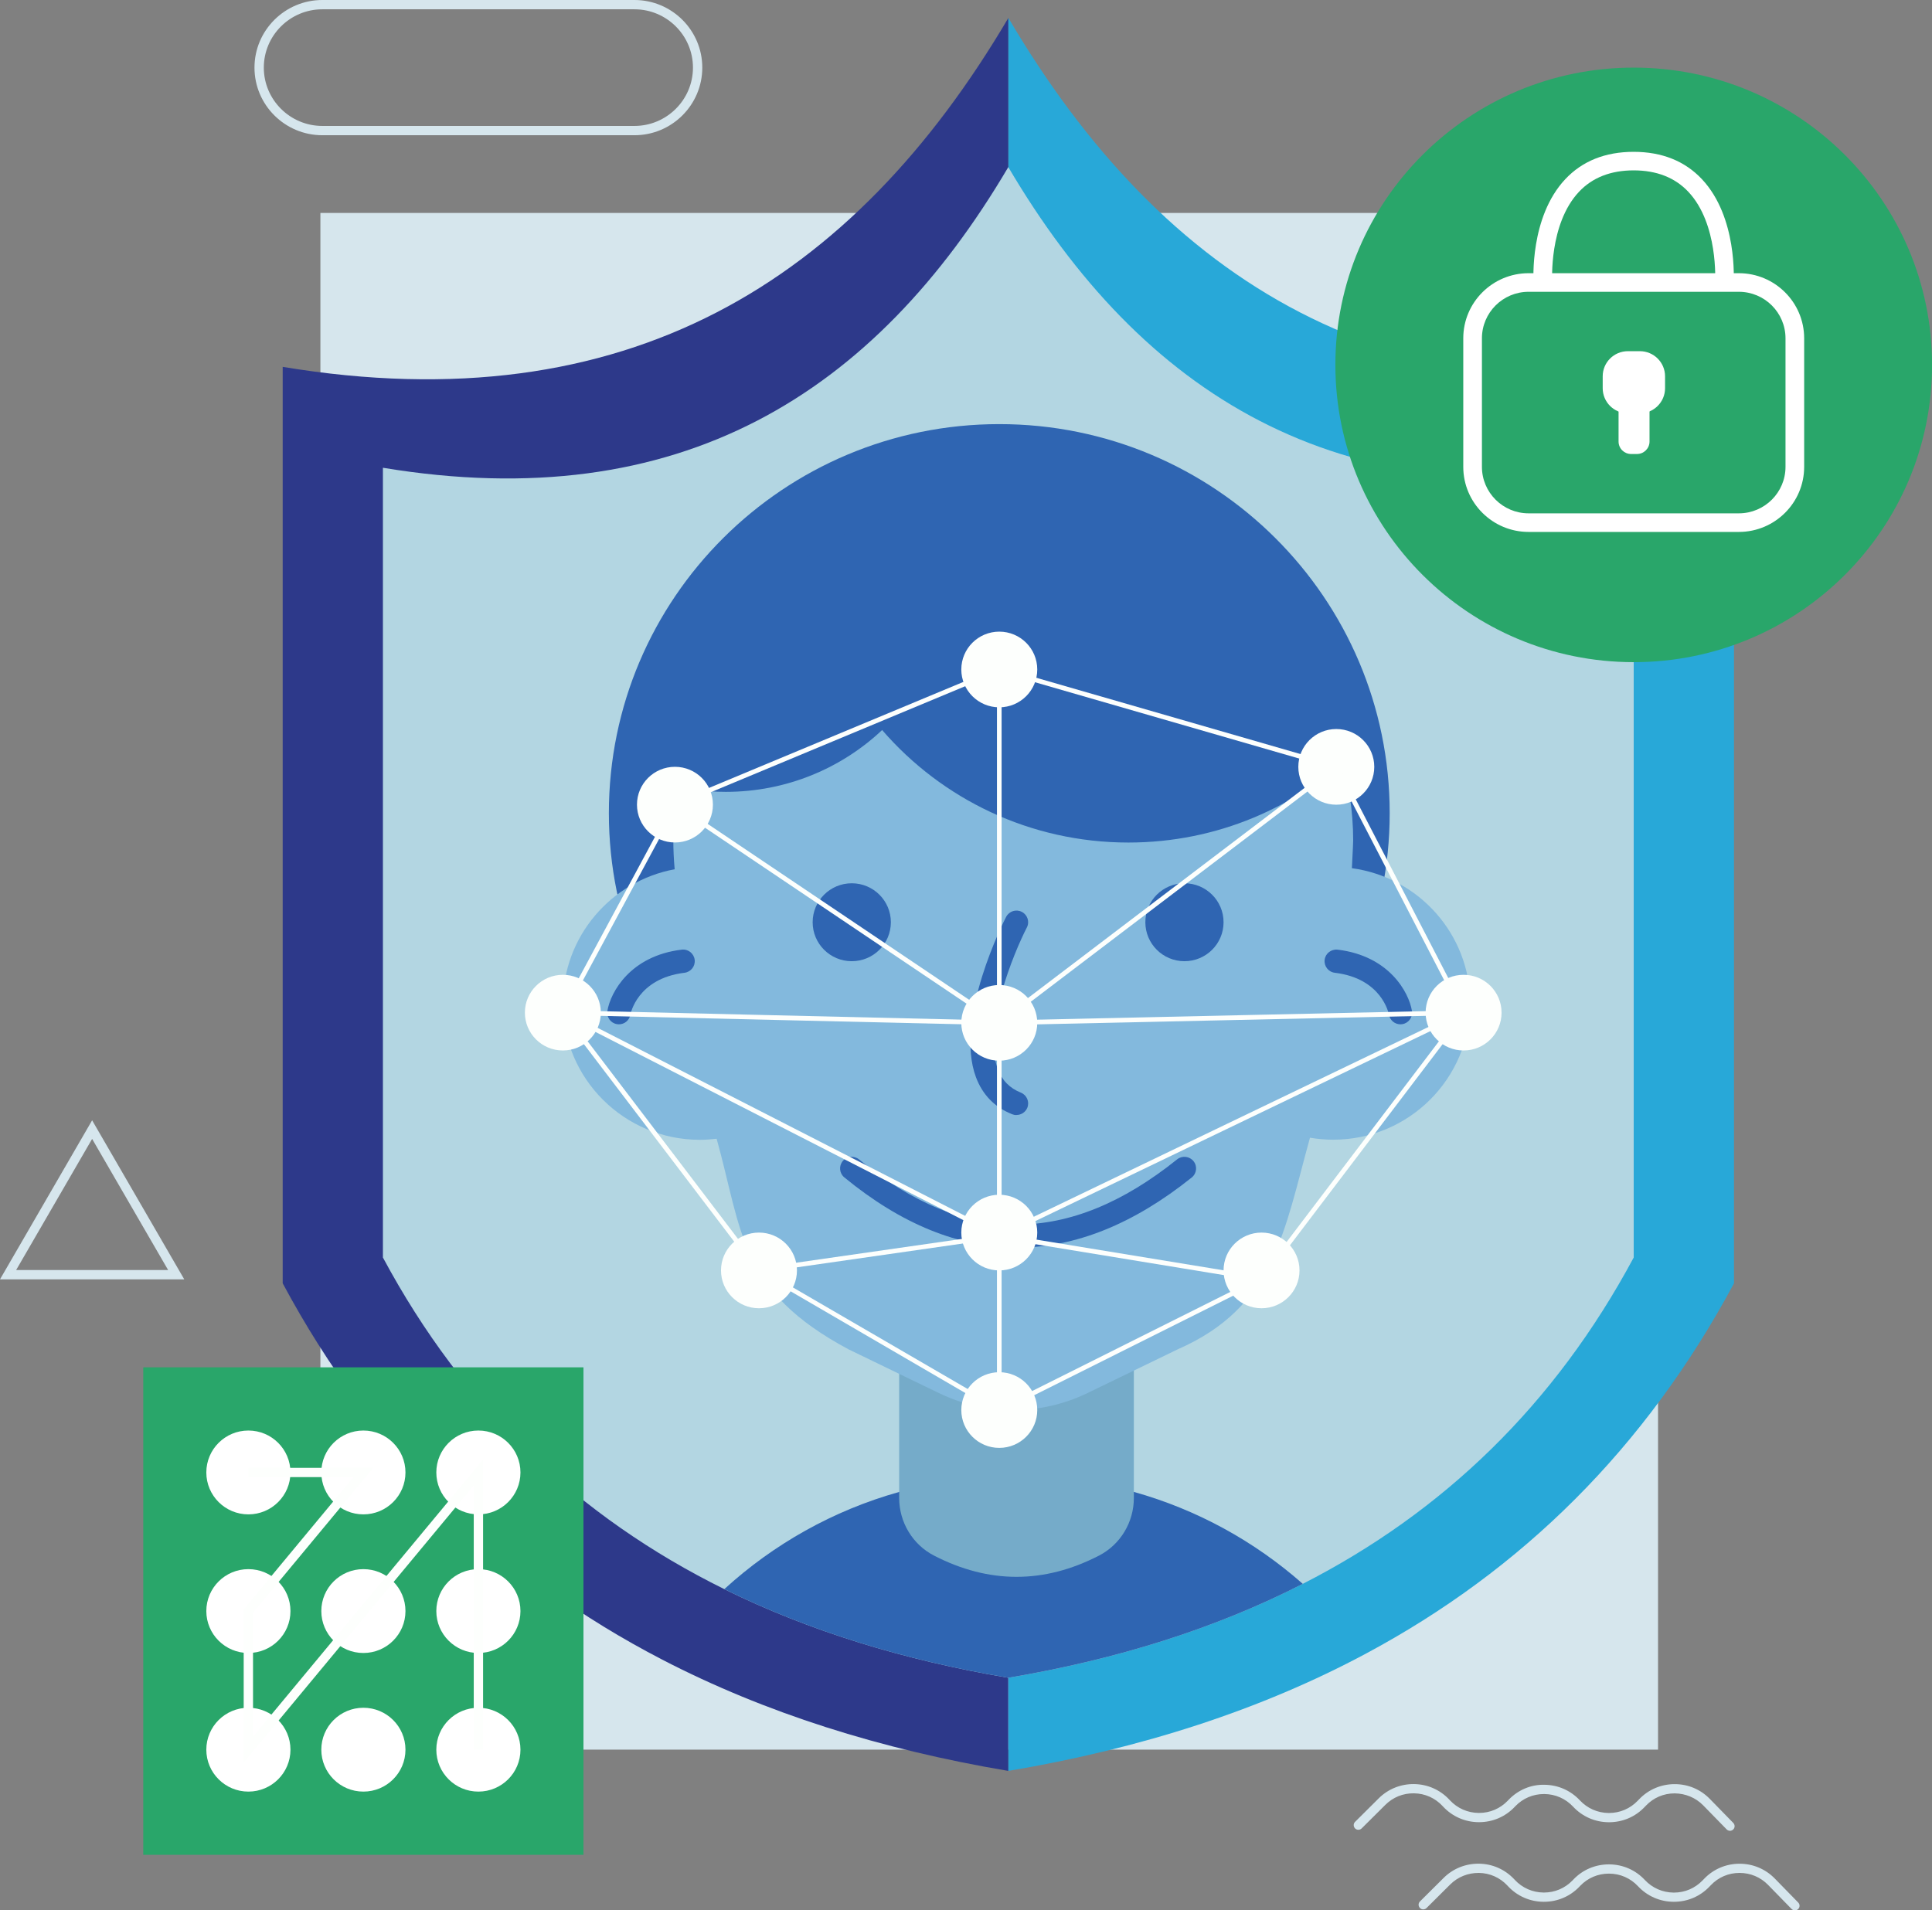
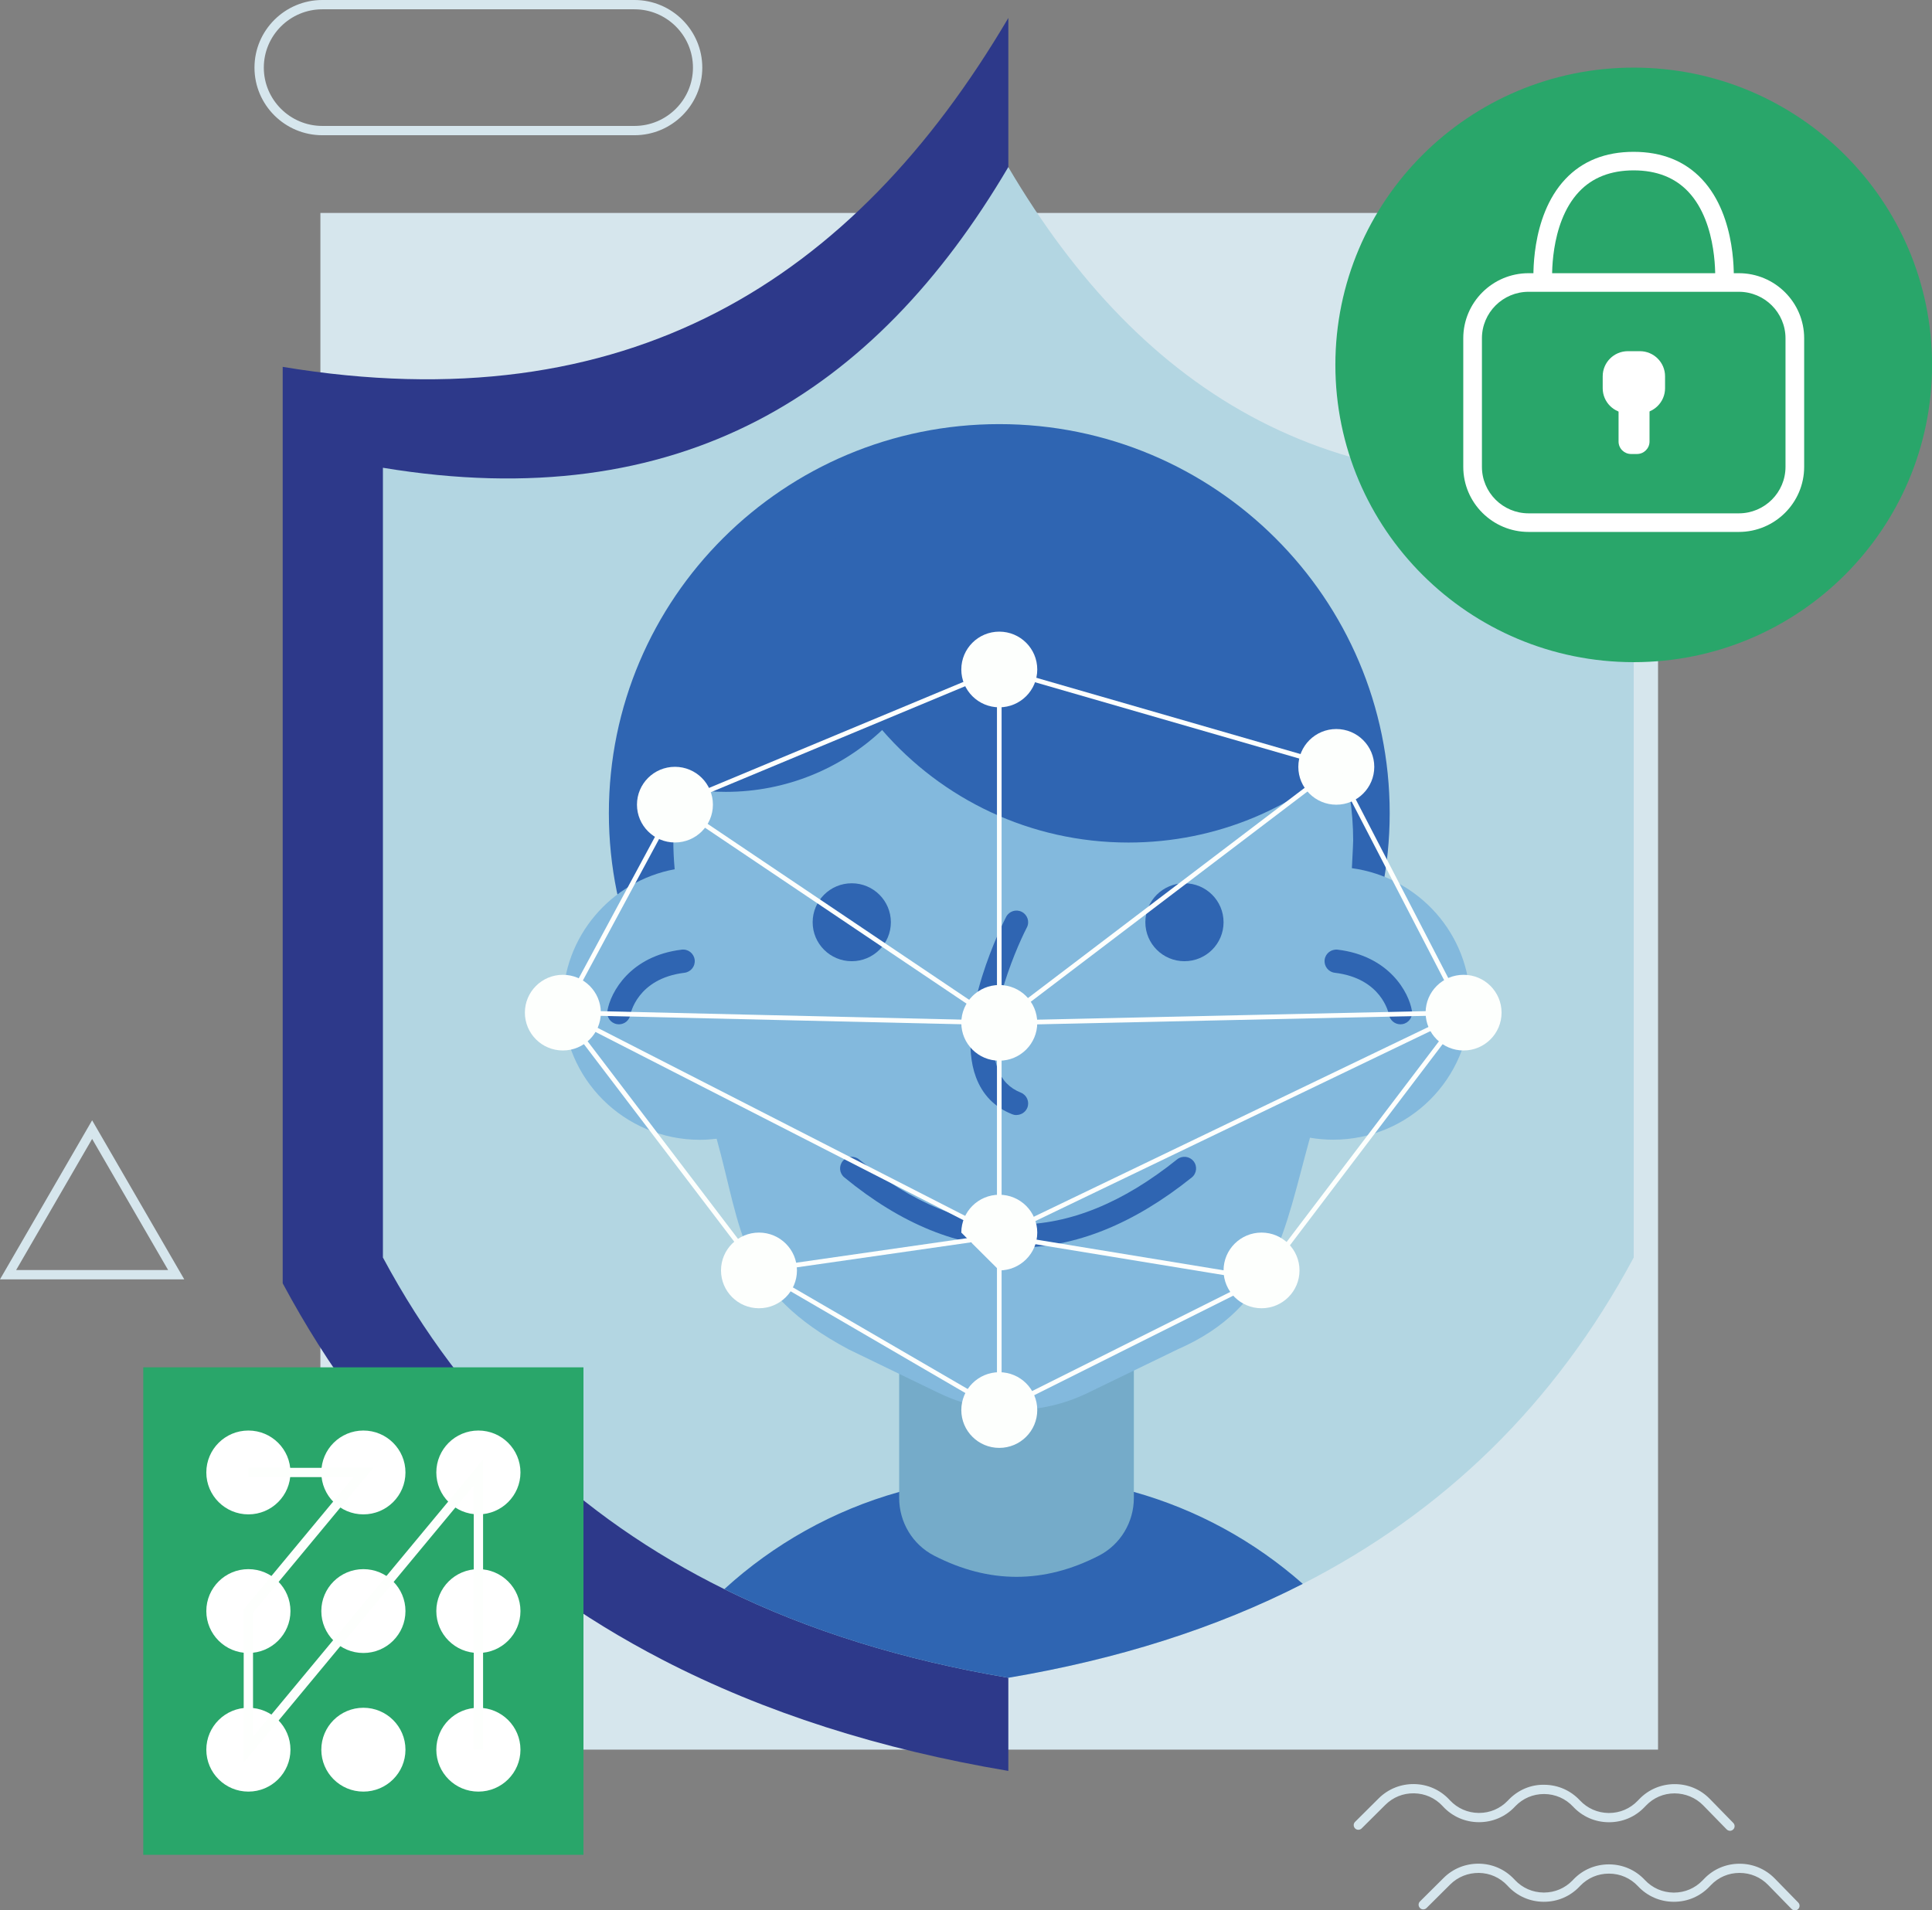
<svg xmlns="http://www.w3.org/2000/svg" width="272" height="269" viewBox="0 0 272 269" fill="none">
  <rect x="0" y="0" width="272" height="269" fill="#808080" stroke="none" />
  <g clip-path="url(#clip0_539_173)">
    <path d="M233.43 29.986H45.108V246.371H233.43V29.986Z" fill="#D6E6ED" />
    <path d="M141.961 2.528V249.368C123.933 246.333 107.644 241.164 93.239 233.702C70.578 221.963 52.573 204.533 39.8 180.708V51.661C88.302 59.684 120.144 39.567 141.961 2.528Z" fill="#2D398A" />
-     <path d="M244.123 51.661V180.708C231.661 203.943 214.233 221.1 192.355 232.824C177.547 240.763 160.688 246.212 141.969 249.368V2.528C163.779 39.567 195.62 59.684 244.13 51.661H244.123Z" fill="#28A8D8" />
    <path d="M230.005 65.867V177.075C218.896 197.797 203.199 212.919 183.409 223.03C171.13 229.312 157.271 233.671 141.961 236.252C127.259 233.77 113.886 229.652 101.972 223.772C81.498 213.661 65.293 198.312 53.909 177.075V65.867C95.714 72.784 123.151 55.445 141.954 23.53C160.749 55.445 188.193 72.784 229.998 65.867H230.005Z" fill="#B3D6E2" />
    <path d="M140.686 169.28C171.042 169.28 195.651 144.755 195.651 114.501C195.651 84.247 171.042 59.721 140.686 59.721C110.329 59.721 85.721 84.247 85.721 114.501C85.721 144.755 110.329 169.28 140.686 169.28Z" fill="#2F65B2" />
    <path d="M183.409 223.03C171.13 229.312 157.271 233.671 141.961 236.252C127.259 233.77 113.886 229.652 101.972 223.772C108.897 217.445 117.289 212.692 126.584 210.088C131.489 208.711 136.638 207.931 141.961 207.833C142.349 207.833 142.721 207.818 143.108 207.818C148.834 207.818 154.385 208.605 159.632 210.081C168.563 212.578 176.65 217.059 183.409 223.023V223.03Z" fill="#2F65B2" />
    <path d="M126.591 188.072V210.929C126.591 214.334 128.467 217.483 131.497 219.049C139.243 223.038 146.989 223.038 154.727 219.049C157.757 217.483 159.632 214.334 159.632 210.929V188.072C159.632 183.001 155.509 178.892 150.421 178.892H135.795C130.707 178.892 126.584 183.001 126.584 188.072H126.591Z" fill="#75ABC9" />
    <path d="M206.981 141.27C206.981 151.881 198.346 160.486 187.7 160.486C186.583 160.486 185.497 160.387 184.427 160.206C180.789 173.322 179.46 184.038 165.806 190.002L161.25 192.212L153.094 196.163C146.495 199.357 138.787 199.357 132.188 196.163L128.209 194.24L119.476 190.01C104.03 181.768 104.531 173.412 100.893 160.35C100.119 160.44 99.337 160.501 98.531 160.501C87.885 160.501 79.251 151.896 79.251 141.285C79.251 131.878 86.032 124.06 94.985 122.402C94.864 121.063 94.795 119.715 94.795 118.346C94.795 115.719 95.016 113.146 95.441 110.641C97.544 98.131 104.705 87.331 114.745 80.383C120.227 76.591 126.568 73.942 133.426 72.807C135.932 72.383 138.506 72.164 141.134 72.164C162.511 72.164 182.634 86.589 188.672 106.214C189.864 110.073 190.509 114.153 190.509 118.346C190.509 118.346 190.471 119.783 190.327 122.251C199.736 123.53 206.988 131.56 206.988 141.285L206.981 141.27Z" fill="#83B9DD" />
    <path d="M87.133 144.237C87.042 144.237 86.951 144.229 86.86 144.214C85.963 144.063 85.364 143.223 85.515 142.329C85.956 139.741 88.705 134.602 95.972 133.724C96.884 133.611 97.689 134.254 97.802 135.155C97.909 136.055 97.271 136.865 96.367 136.979C89.684 137.788 88.758 142.821 88.751 142.874C88.614 143.677 87.923 144.237 87.133 144.237Z" fill="#2F65B2" />
    <path d="M197.162 144.237C196.379 144.237 195.688 143.677 195.544 142.882C195.499 142.64 194.496 137.766 187.927 136.979C187.024 136.873 186.386 136.055 186.492 135.155C186.598 134.254 187.419 133.626 188.322 133.724C195.59 134.602 198.346 139.734 198.779 142.329C198.931 143.223 198.331 144.063 197.435 144.214C197.344 144.229 197.253 144.237 197.162 144.237Z" fill="#2F65B2" />
    <path d="M119.916 135.351C122.957 135.351 125.422 132.895 125.422 129.864C125.422 126.834 122.957 124.377 119.916 124.377C116.875 124.377 114.411 126.834 114.411 129.864C114.411 132.895 116.875 135.351 119.916 135.351Z" fill="#2F65B2" />
    <path d="M166.755 135.351C169.796 135.351 172.261 132.895 172.261 129.864C172.261 126.834 169.796 124.377 166.755 124.377C163.715 124.377 161.25 126.834 161.25 129.864C161.25 132.895 163.715 135.351 166.755 135.351Z" fill="#2F65B2" />
    <path d="M143.184 175.675C135.005 175.675 126.887 172.383 118.868 165.791C118.169 165.216 118.071 164.187 118.648 163.49C119.225 162.794 120.258 162.696 120.956 163.271C135.825 175.494 150.466 175.486 165.723 163.256C166.429 162.688 167.462 162.802 168.031 163.506C168.601 164.209 168.487 165.239 167.781 165.806C159.564 172.391 151.347 175.683 143.176 175.683L143.184 175.675Z" fill="#2F65B2" />
    <path d="M143.108 157.02C142.903 157.02 142.698 156.982 142.493 156.898C140.032 155.915 138.316 154.151 137.397 151.669C134.329 143.442 141.354 129.69 141.65 129.108C142.068 128.305 143.055 127.988 143.86 128.404C144.665 128.82 144.984 129.804 144.566 130.606C142.706 134.216 138.339 144.819 140.473 150.526C141.073 152.13 142.136 153.22 143.723 153.856C144.566 154.197 144.969 155.15 144.634 155.983C144.376 156.618 143.761 157.004 143.108 157.004V157.02Z" fill="#2F65B2" />
    <path d="M190.904 105.6C182.65 113.668 171.342 118.641 158.865 118.641C145.014 118.641 132.59 112.503 124.199 102.808C118.405 96.125 114.532 87.754 113.431 78.529C119.172 74.548 125.824 71.778 133.008 70.59C135.635 70.143 138.339 69.916 141.088 69.916C163.498 69.916 184.578 85.037 190.912 105.6H190.904Z" fill="#2F65B2" />
    <path d="M134.269 79.528C134.269 88.701 130.396 96.973 124.192 102.8C118.458 108.196 110.705 111.504 102.184 111.504C99.055 111.504 96.041 111.057 93.185 110.232C95.395 97.124 102.89 85.802 113.416 78.521C119.157 74.54 125.809 71.77 132.993 70.582C133.821 73.42 134.261 76.425 134.261 79.528H134.269Z" fill="#2F65B2" />
    <path d="M140.685 99.599C143.638 99.599 146.032 97.213 146.032 94.271C146.032 91.328 143.638 88.943 140.685 88.943C137.733 88.943 135.339 91.328 135.339 94.271C135.339 97.213 137.733 99.599 140.685 99.599Z" fill="#FDFFFD" />
    <path d="M95.023 118.633C97.976 118.633 100.369 116.248 100.369 113.305C100.369 110.362 97.976 107.977 95.023 107.977C92.071 107.977 89.677 110.362 89.677 113.305C89.677 116.248 92.071 118.633 95.023 118.633Z" fill="#FDFFFD" />
    <path d="M188.133 113.313C191.085 113.313 193.479 110.927 193.479 107.984C193.479 105.042 191.085 102.656 188.133 102.656C185.18 102.656 182.786 105.042 182.786 107.984C182.786 110.927 185.18 113.313 188.133 113.313Z" fill="#FDFFFD" />
    <path d="M106.854 184.22C109.807 184.22 112.201 181.834 112.201 178.892C112.201 175.949 109.807 173.564 106.854 173.564C103.902 173.564 101.508 175.949 101.508 178.892C101.508 181.834 103.902 184.22 106.854 184.22Z" fill="#FDFFFD" />
    <path d="M79.243 147.922C82.195 147.922 84.589 145.537 84.589 142.594C84.589 139.652 82.195 137.266 79.243 137.266C76.29 137.266 73.897 139.652 73.897 142.594C73.897 145.537 76.29 147.922 79.243 147.922Z" fill="#FDFFFD" />
    <path d="M206.054 147.922C209.007 147.922 211.4 145.537 211.4 142.594C211.4 139.652 209.007 137.266 206.054 137.266C203.102 137.266 200.708 139.652 200.708 142.594C200.708 145.537 203.102 147.922 206.054 147.922Z" fill="#FDFFFD" />
    <path d="M177.607 184.22C180.56 184.22 182.953 181.834 182.953 178.892C182.953 175.949 180.56 173.564 177.607 173.564C174.655 173.564 172.261 175.949 172.261 178.892C172.261 181.834 174.655 184.22 177.607 184.22Z" fill="#FDFFFD" />
    <path d="M140.685 149.36C143.638 149.36 146.032 146.975 146.032 144.032C146.032 141.09 143.638 138.704 140.685 138.704C137.733 138.704 135.339 141.09 135.339 144.032C135.339 146.975 137.733 149.36 140.685 149.36Z" fill="#FDFFFD" />
-     <path d="M140.685 178.892C143.638 178.892 146.032 176.506 146.032 173.564C146.032 170.621 143.638 168.236 140.685 168.236C137.733 168.236 135.339 170.621 135.339 173.564C135.339 176.506 137.733 178.892 140.685 178.892Z" fill="#FDFFFD" />
+     <path d="M140.685 178.892C143.638 178.892 146.032 176.506 146.032 173.564C146.032 170.621 143.638 168.236 140.685 168.236C137.733 168.236 135.339 170.621 135.339 173.564Z" fill="#FDFFFD" />
    <path d="M140.685 203.882C143.638 203.882 146.032 201.497 146.032 198.554C146.032 195.612 143.638 193.226 140.685 193.226C137.733 193.226 135.339 195.612 135.339 198.554C135.339 201.497 137.733 203.882 140.685 203.882Z" fill="#FDFFFD" />
    <path d="M141.012 199.129L106.596 179.089L78.856 142.625L78.954 142.443L94.788 113.048L94.894 113.002L141.012 93.779V199.122V199.129ZM107.082 178.642L140.359 197.987V94.763L95.258 113.562L79.638 142.564L107.082 178.634V178.642Z" fill="#FDFFFD" />
    <path d="M140.83 198.849L140.534 198.267L177.387 179.83L205.667 142.564L187.905 108.257L140.594 94.589L140.777 93.96L188.36 107.704L206.441 142.632L177.82 180.345L177.752 180.383L140.83 198.849Z" fill="#FDFFFD" />
    <path d="M140.678 174.396L77.815 142.231L139.569 143.677L94.833 113.577L95.198 113.033L140.663 143.624L187.92 107.712L188.315 108.234L141.673 143.677L207.543 142.231L140.663 174.396H140.678ZM80.663 142.958L140.685 173.67L204.543 142.958L141.718 144.335L141.794 144.38L140.678 144.358L139.675 144.38L139.736 144.335L80.663 142.958Z" fill="#FDFFFD" />
    <path d="M177.554 180.413L140.678 174.366L106.9 179.217L106.809 178.566L140.685 173.7L140.739 173.708L177.66 179.762L177.554 180.413Z" fill="#FDFFFD" />
    <path d="M230.006 93.241C253.203 93.241 272.008 74.5 272.008 51.381C272.008 28.262 253.203 9.521 230.006 9.521C206.808 9.521 188.003 28.262 188.003 51.381C188.003 74.5 206.808 93.241 230.006 93.241Z" fill="#29A66A" />
    <path d="M244.806 74.903H215.205C210.132 74.903 206.009 70.794 206.009 65.738V47.635C206.009 42.579 210.132 38.47 215.205 38.47H244.806C249.879 38.47 254.002 42.579 254.002 47.635V65.738C254.002 70.794 249.879 74.903 244.806 74.903ZM215.205 41.088C211.583 41.088 208.636 44.025 208.636 47.635V65.738C208.636 69.348 211.583 72.285 215.205 72.285H244.806C248.428 72.285 251.375 69.348 251.375 65.738V47.635C251.375 44.025 248.428 41.088 244.806 41.088H215.205Z" fill="white" />
    <path d="M244.085 39.87L241.465 39.696C241.465 39.612 241.943 31.522 237.698 27.011C235.815 25.006 233.225 23.991 229.998 23.991C226.77 23.991 224.173 25.006 222.29 27.019C218.045 31.545 218.531 39.612 218.531 39.696L215.911 39.87C215.888 39.491 215.349 30.576 220.369 25.233C222.768 22.675 226.003 21.38 229.99 21.38C233.977 21.38 237.212 22.675 239.612 25.233C244.631 30.576 244.092 39.499 244.069 39.87H244.085Z" fill="white" />
    <path d="M230.871 49.451H229.185C227.227 49.451 225.639 51.034 225.639 52.986V54.666C225.639 56.618 227.227 58.2 229.185 58.2H230.871C232.83 58.2 234.418 56.618 234.418 54.666V52.986C234.418 51.034 232.83 49.451 230.871 49.451Z" fill="white" />
    <path d="M230.469 53.826H229.634C228.66 53.826 227.872 54.612 227.872 55.582V62.174C227.872 63.143 228.66 63.929 229.634 63.929H230.469C231.442 63.929 232.231 63.143 232.231 62.174V55.582C232.231 54.612 231.442 53.826 230.469 53.826Z" fill="white" />
    <path d="M82.144 192.538H20.17V261.182H82.144V192.538Z" fill="#29A66A" />
    <path d="M34.97 213.244C38.242 213.244 40.893 210.601 40.893 207.341C40.893 204.081 38.242 201.438 34.97 201.438C31.699 201.438 29.047 204.081 29.047 207.341C29.047 210.601 31.699 213.244 34.97 213.244Z" fill="white" />
    <path d="M51.16 213.244C54.432 213.244 57.084 210.601 57.084 207.341C57.084 204.081 54.432 201.438 51.16 201.438C47.889 201.438 45.237 204.081 45.237 207.341C45.237 210.601 47.889 213.244 51.16 213.244Z" fill="white" />
    <path d="M67.351 213.244C70.622 213.244 73.274 210.601 73.274 207.341C73.274 204.081 70.622 201.438 67.351 201.438C64.079 201.438 61.428 204.081 61.428 207.341C61.428 210.601 64.079 213.244 67.351 213.244Z" fill="white" />
    <path d="M34.97 232.763C38.242 232.763 40.893 230.12 40.893 226.86C40.893 223.599 38.242 220.956 34.97 220.956C31.699 220.956 29.047 223.599 29.047 226.86C29.047 230.12 31.699 232.763 34.97 232.763Z" fill="white" />
    <path d="M51.16 232.763C54.432 232.763 57.084 230.12 57.084 226.86C57.084 223.599 54.432 220.956 51.16 220.956C47.889 220.956 45.237 223.599 45.237 226.86C45.237 230.12 47.889 232.763 51.16 232.763Z" fill="white" />
    <path d="M67.351 232.763C70.622 232.763 73.274 230.12 73.274 226.86C73.274 223.599 70.622 220.956 67.351 220.956C64.079 220.956 61.428 223.599 61.428 226.86C61.428 230.12 64.079 232.763 67.351 232.763Z" fill="white" />
    <path d="M34.97 252.282C38.242 252.282 40.893 249.639 40.893 246.378C40.893 243.118 38.242 240.475 34.97 240.475C31.699 240.475 29.047 243.118 29.047 246.378C29.047 249.639 31.699 252.282 34.97 252.282Z" fill="white" />
    <path d="M51.16 252.282C54.432 252.282 57.084 249.639 57.084 246.378C57.084 243.118 54.432 240.475 51.16 240.475C47.889 240.475 45.237 243.118 45.237 246.378C45.237 249.639 47.889 252.282 51.16 252.282Z" fill="white" />
    <path d="M67.351 252.282C70.622 252.282 73.274 249.639 73.274 246.378C73.274 243.118 70.622 240.475 67.351 240.475C64.079 240.475 61.428 243.118 61.428 246.378C61.428 249.639 64.079 252.282 67.351 252.282Z" fill="white" />
    <path d="M34.309 248.195V226.625L49.763 208H34.97V206.69H52.558L35.623 227.094V244.554L68.011 205.525V246.378H66.698V209.165L34.309 248.195Z" fill="#FDFFFD" />
    <path d="M89.32 19.042H45.381C40.111 19.042 35.828 14.773 35.828 9.521C35.828 4.269 40.119 0 45.381 0H89.32C94.59 0 98.873 4.269 98.873 9.521C98.873 14.773 94.59 19.042 89.32 19.042ZM45.381 1.309C40.84 1.309 37.142 4.995 37.142 9.521C37.142 14.047 40.84 17.733 45.381 17.733H89.32C93.861 17.733 97.559 14.047 97.559 9.521C97.559 4.995 93.861 1.309 89.32 1.309H45.381Z" fill="#D6E6ED" />
    <path d="M25.948 180.148H0L12.97 157.754L25.941 180.148H25.948ZM2.278 178.839H23.67L12.97 160.372L2.271 178.839H2.278Z" fill="#D6E6ED" />
    <path d="M243.561 257.799C243.386 257.799 243.219 257.731 243.09 257.602L239.787 254.219C238.716 253.122 237.265 252.539 235.754 252.531C234.22 252.531 232.792 253.144 231.737 254.249L231.517 254.476C230.203 255.846 228.434 256.596 226.527 256.596C226.512 256.596 226.497 256.596 226.474 256.596C224.553 256.58 222.776 255.801 221.47 254.401C220.407 253.266 218.971 252.637 217.415 252.622H217.377C215.835 252.622 214.408 253.228 213.337 254.34L213.215 254.469C211.902 255.839 210.125 256.588 208.226 256.588C208.211 256.588 208.196 256.588 208.173 256.588C206.252 256.573 204.475 255.793 203.168 254.393L203.077 254.295C202.029 253.175 200.617 252.547 199.083 252.524C197.541 252.494 196.114 253.076 195.028 254.159L191.702 257.466C191.443 257.723 191.026 257.723 190.775 257.466C190.525 257.209 190.517 256.792 190.775 256.543L194.101 253.235C195.438 251.903 197.23 251.192 199.106 251.222C200.997 251.252 202.751 252.032 204.042 253.409L204.133 253.508C205.196 254.643 206.631 255.271 208.188 255.286H208.226C209.768 255.286 211.195 254.681 212.266 253.568L212.388 253.44C213.716 252.055 215.524 251.275 217.422 251.32C219.344 251.336 221.121 252.115 222.427 253.515C223.49 254.65 224.925 255.279 226.482 255.294H226.52C228.061 255.294 229.489 254.688 230.56 253.576L230.78 253.349C232.086 251.986 233.856 251.237 235.747 251.23C237.653 251.222 239.407 251.964 240.721 253.311L244.024 256.694C244.275 256.951 244.275 257.368 244.009 257.617C243.88 257.738 243.713 257.806 243.553 257.806L243.561 257.799Z" fill="#D6E6ED" />
    <path d="M252.696 269C252.522 269 252.354 268.932 252.225 268.803L248.922 265.42C247.859 264.33 246.439 263.732 244.912 263.732H244.89C243.356 263.732 241.928 264.345 240.872 265.45L240.652 265.678C239.338 267.047 237.569 267.797 235.663 267.797C235.648 267.797 235.633 267.797 235.61 267.797C233.689 267.781 231.912 267.002 230.605 265.602C229.542 264.467 228.107 263.838 226.55 263.831H226.512C224.971 263.831 223.543 264.436 222.472 265.549L222.351 265.678C221.037 267.047 219.268 267.797 217.362 267.797C217.346 267.797 217.331 267.797 217.308 267.797C215.387 267.781 213.61 267.002 212.304 265.602L212.213 265.503C211.165 264.383 209.745 263.755 208.218 263.732C206.692 263.717 205.249 264.285 204.163 265.367L200.837 268.675C200.579 268.932 200.161 268.932 199.911 268.675C199.66 268.417 199.652 268.001 199.911 267.751L203.237 264.444C204.573 263.112 206.343 262.408 208.241 262.431C210.132 262.461 211.886 263.241 213.177 264.618L213.268 264.716C214.332 265.852 215.767 266.48 217.324 266.495H217.362C218.903 266.495 220.331 265.889 221.402 264.777L221.523 264.648C222.837 263.278 224.606 262.529 226.512 262.529H226.565C228.487 262.544 230.264 263.324 231.57 264.724C232.633 265.859 234.068 266.487 235.625 266.502H235.663C237.205 266.502 238.632 265.897 239.703 264.784L239.923 264.557C241.229 263.195 242.991 262.446 244.882 262.438H244.912C246.796 262.438 248.55 263.18 249.864 264.52L253.167 267.903C253.418 268.16 253.418 268.576 253.152 268.826C253.023 268.947 252.856 269.015 252.696 269.015V269Z" fill="#D6E6ED" />
  </g>
  <defs>
    <clipPath id="clip0_539_173">
      <rect width="272" height="269" fill="white" />
    </clipPath>
  </defs>
</svg>